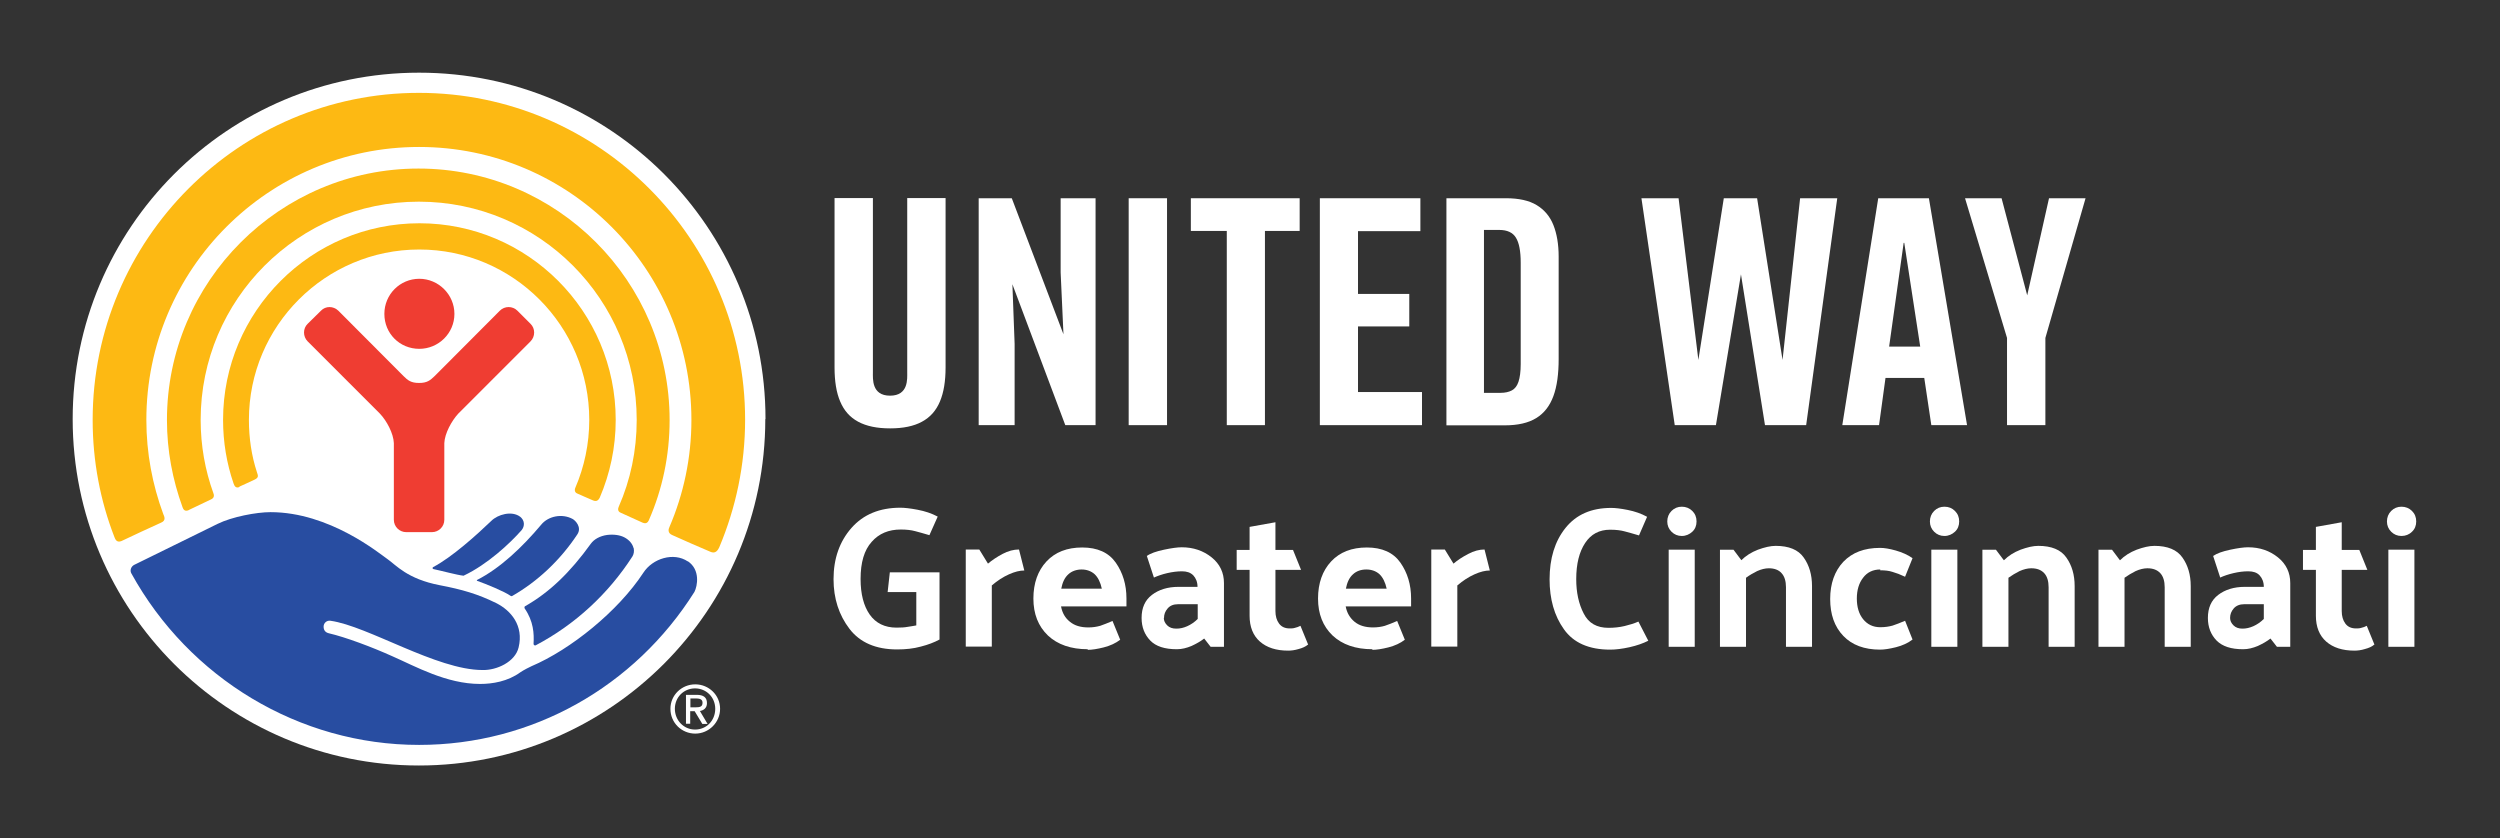
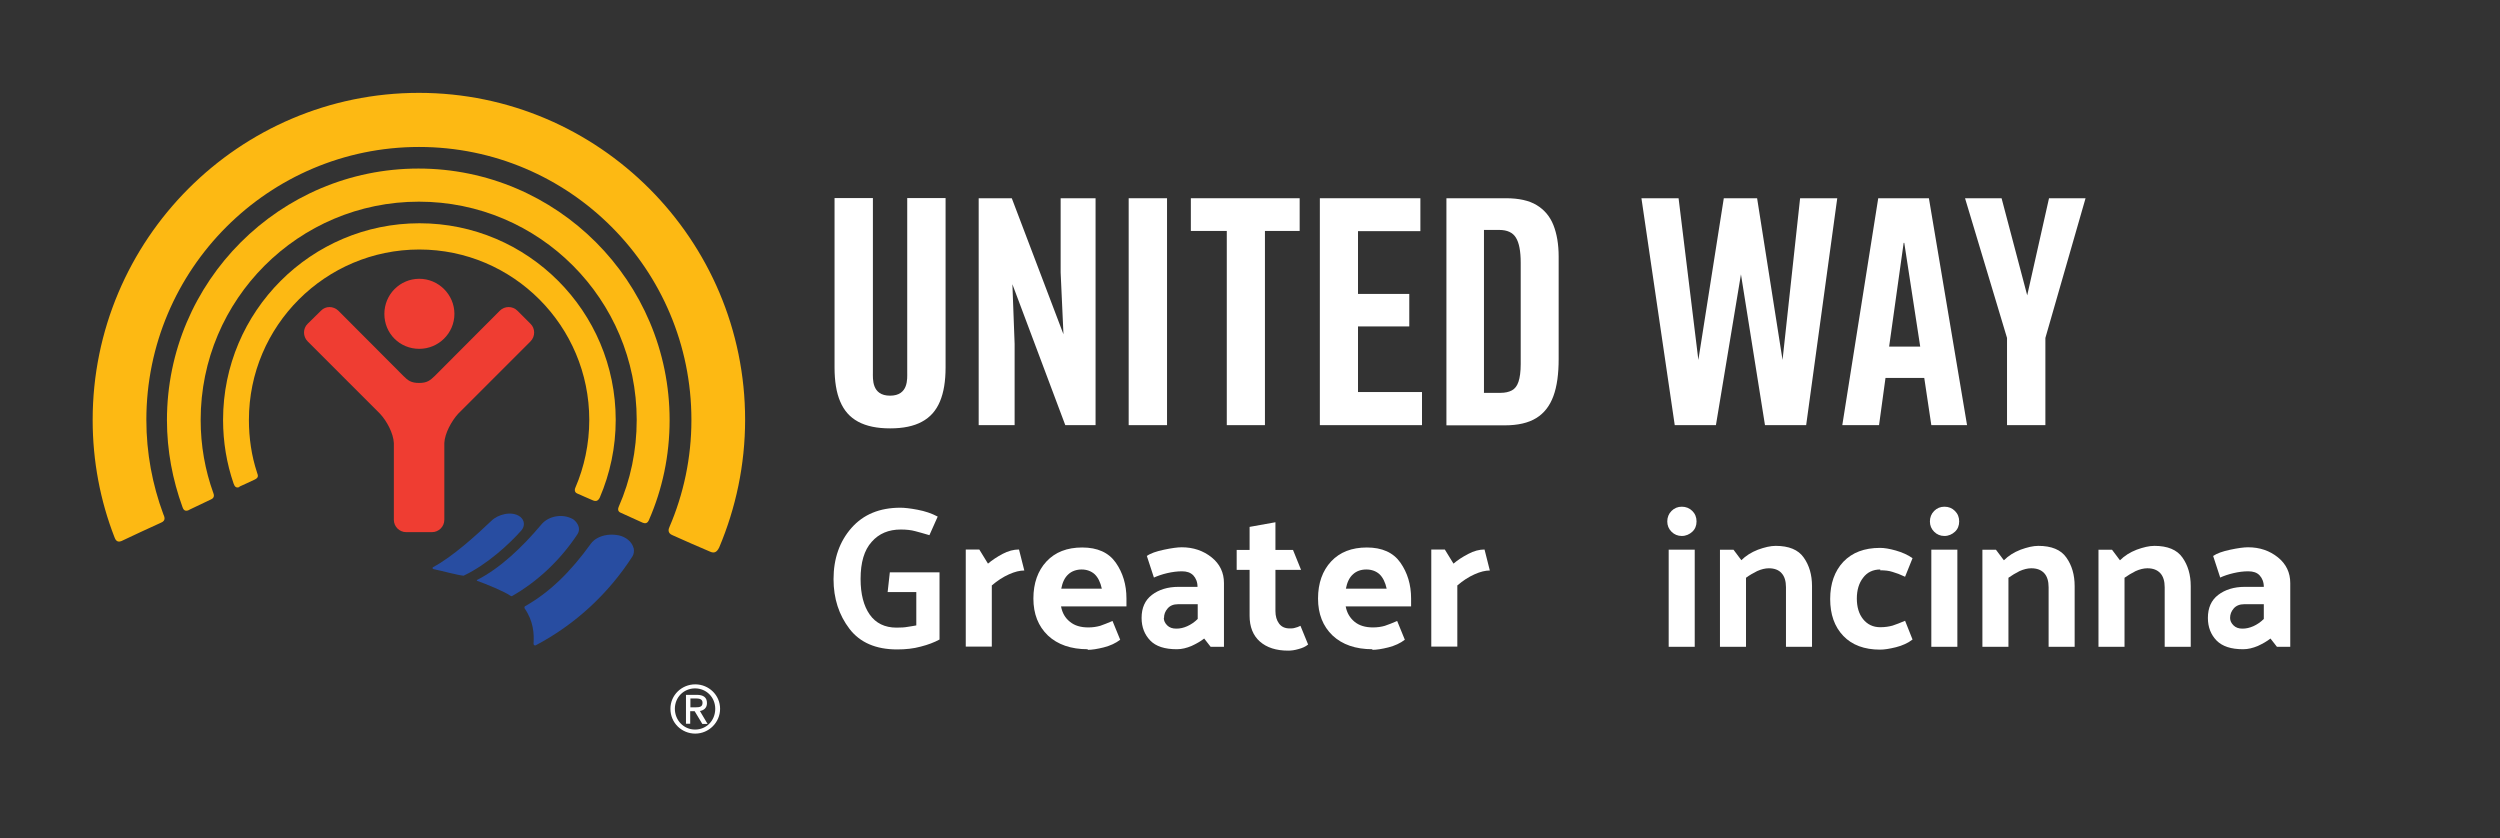
<svg xmlns="http://www.w3.org/2000/svg" id="Layer_2" viewBox="0 0 123.84 41.52">
  <rect x="0" y="0" width="123.84" height="41.52" fill="#333333" stroke="none" />
  <defs>
    <style>.cls-1{fill:none;}.cls-2{fill:#fff;}.cls-3{fill:#ef3d32;}.cls-4{fill:#284da1;}.cls-5{fill:#fdb913;}.cls-6{clip-path:url(#clippath);}</style>
    <clipPath id="clippath">
      <rect class="cls-1" width="123.84" height="41.52" />
    </clipPath>
  </defs>
  <g id="Layer_1-2">
    <g class="cls-6">
-       <path class="cls-2" d="M37.91,20.76c0,9.47-7.69,17.16-17.16,17.16S3.6,30.23,3.6,20.76,11.27,3.6,20.76,3.6s17.16,7.68,17.16,17.16" />
      <path class="cls-5" d="M11.85,24.11c.17-.08.58-.26.76-.35.21-.1.18-.19.12-.36-.27-.82-.4-1.7-.4-2.6,0-4.66,3.79-8.44,8.44-8.44s8.42,3.79,8.42,8.44c0,1.19-.25,2.34-.69,3.36-.04.07-.05.22.08.28.14.06.65.29.8.35.15.06.25.02.33-.14.51-1.19.79-2.49.79-3.85,0-5.38-4.36-9.74-9.72-9.74s-9.73,4.36-9.73,9.74c0,1.1.18,2.16.52,3.15.05.15.13.25.3.17" />
      <path class="cls-5" d="M9.38,25.25c.2-.1.89-.42,1.07-.51.19-.08.15-.24.12-.31-.41-1.14-.63-2.35-.63-3.63,0-5.97,4.85-10.81,10.81-10.81s10.79,4.84,10.79,10.81c0,1.53-.31,2.98-.89,4.3-.03.07-.08.23.1.3.16.08.94.42,1.08.49.15.06.25.03.32-.14.66-1.51,1.02-3.18,1.02-4.94,0-6.87-5.58-12.46-12.44-12.46s-12.46,5.59-12.46,12.46c0,1.51.28,2.96.77,4.31.03.08.09.25.31.15" />
      <path class="cls-5" d="M6.02,26.8c.24-.12,1.71-.8,1.96-.91.27-.11.15-.32.11-.42-.54-1.46-.84-3.03-.84-4.67,0-7.46,6.06-13.52,13.51-13.52s13.49,6.06,13.49,13.52c0,1.89-.39,3.68-1.09,5.31-.05.1-.1.3.15.4.23.11,1.65.73,1.85.81.19.09.34.07.47-.21.82-1.95,1.28-4.08,1.28-6.32,0-8.92-7.25-16.19-16.16-16.19S4.59,11.87,4.59,20.8c0,2.05.38,4.01,1.08,5.81.04.1.11.29.35.19" />
      <path class="cls-3" d="M20.77,17.28c.95,0,1.74-.77,1.74-1.73s-.79-1.74-1.74-1.74-1.73.77-1.73,1.74.76,1.73,1.73,1.73" />
      <path class="cls-3" d="M21.4,26.36c.33,0,.61-.27.61-.61v-3.8c.02-.48.36-1.1.69-1.46l3.58-3.58c.24-.24.24-.64,0-.87l-.65-.65c-.24-.24-.63-.24-.87,0l-3.23,3.24c-.22.21-.37.34-.77.34s-.56-.13-.77-.34l-3.23-3.24c-.25-.24-.63-.24-.86,0l-.66.65c-.24.23-.24.63,0,.87l3.58,3.58c.34.36.67.98.69,1.46v3.8c0,.34.28.61.61.61h1.28Z" />
-       <path class="cls-4" d="M34.07,27.81c-.7-.47-1.74-.15-2.2.56-1.25,1.91-3.61,3.81-5.54,4.63-.09.04-.39.19-.55.3-.63.46-1.39.58-2,.58-1.66,0-3.2-.87-4.34-1.37-1.02-.46-2.33-.95-3.15-1.14-.17-.04-.26-.15-.26-.33,0-.18.16-.32.34-.29,1.86.26,5.26,2.44,7.53,2.44.7.02,1.62-.4,1.79-1.12.26-1.07-.37-1.83-1.12-2.2-.89-.44-1.68-.67-2.78-.88-1.62-.31-2.17-1-2.59-1.29-.42-.29-2.88-2.33-5.8-2.33-.7,0-1.91.23-2.62.58l-4.13,2.03c-.16.08-.23.28-.14.43,2.86,5.18,8.31,8.49,14.25,8.49,5.6,0,10.68-2.88,13.64-7.58.15-.29.3-1.1-.33-1.52" />
      <path class="cls-4" d="M31.38,27.14c-.05-.2-.21-.39-.43-.51-.23-.13-.56-.17-.88-.13-.35.05-.64.21-.8.43-1.03,1.43-2.06,2.42-3.26,3.1-.02.01-.03.03-.03.05,0,.02,0,.04.01.06.44.64.47,1.25.44,1.75,0,.03.01.05.03.07.01,0,.03.01.04.01.01,0,.02,0,.03,0,1.96-1.03,3.61-2.56,4.8-4.41.07-.12.09-.26.06-.41" />
      <path class="cls-4" d="M23.63,28.72s-.02.04,0,.05c.45.16,1.34.52,1.67.75.01,0,.02.01.03.01,0,0,.02,0,.03,0,1.28-.73,2.4-1.79,3.24-3.06.23-.35-.09-.68-.23-.76-.53-.29-1.22-.14-1.56.28-.95,1.13-2.04,2.16-3.18,2.74" />
      <path class="cls-4" d="M22.97,28.51s.01,0,.01,0c1.16-.55,2.27-1.58,2.86-2.25.08-.1.12-.22.11-.34-.01-.13-.08-.24-.18-.32-.42-.32-1.12-.11-1.43.2-.74.71-1.95,1.8-2.88,2.29-.05.02-.04.09.01.1.43.09,1.15.29,1.5.33" />
      <path class="cls-2" d="M33.21,35.11c0-.68.56-1.21,1.23-1.21s1.23.53,1.23,1.21-.56,1.23-1.23,1.23-1.23-.53-1.23-1.23M35.43,35.11c0-.57-.44-1.01-1-1.01s-1,.44-1,1.01.44,1.03,1,1.03,1-.44,1-1.03M34.19,35.85h-.21v-1.43h.54c.33,0,.5.13.5.41,0,.25-.17.36-.35.39l.38.64h-.26l-.38-.63h-.22v.63ZM34.19,35.04h.24c.26,0,.37-.04.37-.23,0-.14-.09-.21-.31-.21h-.29v.44Z" />
      <path class="cls-2" d="M44.09,21.22c-.65,0-1.17-.11-1.58-.33-.41-.22-.7-.55-.89-1-.19-.44-.28-1.01-.28-1.69v-8.39h1.9v8.63c0,.32-.07,1.16.85,1.16s.85-.84.85-1.16v-8.63h1.9v8.39c0,.68-.09,1.24-.28,1.69-.19.45-.48.78-.89,1-.4.22-.93.33-1.57.33" />
      <polygon class="cls-2" points="48.48 21.06 48.48 9.82 50.12 9.82 52.68 16.56 52.54 13.5 52.54 9.82 54.27 9.82 54.27 21.06 52.77 21.06 50.15 14.08 50.26 17.03 50.26 21.06 48.48 21.06" />
      <rect class="cls-2" x="55.91" y="9.82" width="1.9" height="11.24" />
      <polygon class="cls-2" points="60.77 21.06 60.77 11.44 58.99 11.44 58.99 9.82 64.38 9.82 64.38 11.44 62.66 11.44 62.66 21.06 60.77 21.06" />
      <polygon class="cls-2" points="65.38 21.06 65.38 9.82 70.36 9.82 70.36 11.45 67.27 11.45 67.27 14.56 69.81 14.56 69.81 16.17 67.27 16.17 67.27 19.42 70.44 19.42 70.44 21.06 65.38 21.06" />
      <path class="cls-2" d="M71.65,21.06v-11.24h2.95c.63,0,1.14.11,1.52.34.38.23.66.56.83.99.17.43.26.95.26,1.56v5.07c0,.74-.08,1.35-.26,1.84-.18.49-.46.85-.85,1.09-.39.24-.91.36-1.56.36h-2.89ZM73.5,19.46h.83c.22,0,.41-.04.56-.12.15-.08.26-.22.33-.43.07-.21.11-.5.11-.88v-5.02c0-.57-.08-.99-.24-1.24-.15-.25-.43-.38-.82-.38h-.76v8.06Z" />
      <polygon class="cls-2" points="82.96 21.06 81.31 9.82 83.15 9.82 84.13 17.83 85.39 9.82 87.04 9.82 88.3 17.83 89.17 9.82 91.01 9.82 89.47 21.06 87.43 21.06 86.24 13.59 85 21.06 82.96 21.06" />
      <path class="cls-2" d="M91.26,21.06l1.78-11.24h2.51l1.89,11.24h-1.77l-.35-2.34h-1.92l-.32,2.34h-1.83ZM93.59,17.17h1.53l-.79-5.14h-.03l-.72,5.14Z" />
      <polygon class="cls-2" points="100.42 14.63 101.5 9.82 103.31 9.82 101.32 16.74 101.32 21.06 99.42 21.06 99.42 16.74 97.34 9.82 99.15 9.82 100.42 14.63" />
      <path class="cls-2" d="M44.08,28.35h2.46v3.33c-.26.14-.57.26-.93.35-.36.1-.75.14-1.17.14-1.05,0-1.84-.34-2.36-1.02-.52-.68-.79-1.5-.79-2.46,0-1.02.3-1.87.89-2.54.59-.67,1.4-1,2.42-1,.2,0,.48.03.85.1.37.07.7.18,1,.34l-.41.92c-.29-.09-.53-.15-.71-.2-.18-.05-.42-.08-.71-.08-.6,0-1.08.2-1.44.61-.37.41-.55,1.02-.55,1.84,0,.74.15,1.33.45,1.76.3.43.75.65,1.33.65.22,0,.41-.01.56-.04.16-.02.3-.05.42-.07v-1.65h-1.42l.11-.99Z" />
      <path class="cls-2" d="M50.48,27.23l.26,1.03c-.22,0-.47.06-.76.19-.29.13-.57.31-.85.55v3.03h-1.29v-4.81h.67l.43.7c.2-.17.44-.33.72-.48.28-.15.56-.22.81-.22" />
      <path class="cls-2" d="M53.88,32.16c-.83,0-1.49-.23-1.97-.68-.48-.46-.72-1.07-.72-1.83s.22-1.38.65-1.84c.43-.46,1.02-.69,1.77-.69s1.31.25,1.66.75c.35.5.53,1.09.53,1.77v.4h-3.24c.06.32.2.57.44.76.23.19.53.28.91.28.22,0,.41-.03.59-.08.17-.06.38-.14.61-.24l.38.93c-.22.17-.5.3-.82.38-.32.08-.58.12-.79.12M54.58,29.16c-.07-.32-.19-.56-.36-.72-.17-.15-.39-.23-.64-.23s-.49.08-.66.24c-.18.16-.29.4-.35.71h2.01Z" />
      <path class="cls-2" d="M58.29,32.16c-.59,0-1.03-.14-1.31-.43-.28-.29-.43-.66-.43-1.12,0-.5.17-.88.51-1.14.34-.26.78-.4,1.32-.4h.94c0-.24-.08-.43-.21-.57-.14-.14-.32-.2-.56-.2-.22,0-.47.03-.73.09-.26.06-.48.14-.66.22l-.35-1.07c.18-.13.47-.23.85-.31.38-.08.67-.12.88-.12.57,0,1.07.17,1.48.5.41.33.61.76.61,1.27v3.16h-.66l-.32-.41c-.18.14-.39.26-.63.37-.24.1-.48.16-.72.16M57.65,30.61c0,.14.06.26.17.37.11.11.26.16.45.16s.36-.04.54-.12c.18-.08.36-.2.52-.36v-.73h-.97c-.23,0-.4.07-.52.21-.12.14-.18.29-.18.47" />
      <path class="cls-2" d="M64.78,31.94c-.11.09-.26.16-.45.21-.2.06-.37.08-.52.08-.59,0-1.06-.15-1.4-.45s-.51-.73-.51-1.28v-2.27h-.64v-.99h.64v-1.14l1.28-.23v1.37h.87l.4.99h-1.27v2.04c0,.25.06.46.18.62.12.16.29.24.53.24.09,0,.17,0,.26-.03.09-.02.17-.05.27-.1l.38.93Z" />
      <path class="cls-2" d="M67.98,32.16c-.83,0-1.49-.23-1.97-.68-.48-.46-.72-1.07-.72-1.83s.22-1.38.65-1.84c.43-.46,1.02-.69,1.77-.69s1.31.25,1.66.75c.35.5.53,1.09.53,1.77v.4h-3.24c.06.32.21.57.44.76.23.19.54.28.91.28.22,0,.42-.03.59-.08.18-.06.38-.14.61-.24l.38.93c-.22.17-.5.3-.82.38-.32.08-.58.12-.79.12M68.69,29.16c-.07-.32-.19-.56-.36-.72-.17-.15-.39-.23-.65-.23s-.49.08-.66.24c-.18.16-.29.4-.35.71h2.01Z" />
      <path class="cls-2" d="M73.54,27.23l.26,1.03c-.22,0-.47.06-.76.19-.29.13-.57.31-.85.55v3.03h-1.29v-4.81h.67l.43.7c.2-.17.44-.33.73-.48.28-.15.55-.22.81-.22" />
-       <path class="cls-2" d="M81.18,26.52c-.29-.09-.53-.15-.71-.2-.18-.05-.42-.08-.71-.08-.54,0-.95.22-1.24.66-.29.44-.44,1.03-.44,1.79,0,.65.12,1.22.37,1.7.24.48.65.71,1.23.71.28,0,.55-.03.8-.09s.48-.13.68-.22l.49.95c-.26.13-.57.24-.93.32-.36.08-.68.12-.96.12-1.05,0-1.82-.34-2.29-1.01-.48-.67-.71-1.5-.71-2.47,0-1.04.26-1.89.79-2.55s1.28-.99,2.26-.99c.2,0,.47.03.82.1.35.07.67.18.96.34l-.4.92Z" />
      <path class="cls-2" d="M83.31,25.1c.2,0,.38.07.52.21.14.14.21.31.21.52s-.07.38-.21.51-.32.21-.52.21-.37-.07-.51-.21c-.14-.14-.21-.31-.21-.51s.07-.38.21-.52c.14-.14.31-.21.51-.21M83.95,32.04h-1.29v-4.81h1.29v4.81Z" />
      <path class="cls-2" d="M86.26,27.75c.22-.22.49-.39.82-.52.33-.12.62-.19.88-.19.65,0,1.12.19,1.39.58.27.38.41.85.41,1.41v3.01h-1.29v-2.95c0-.3-.07-.54-.22-.7-.14-.16-.36-.24-.63-.24-.18,0-.38.05-.58.14-.2.1-.39.21-.55.33v3.42h-1.29v-4.81h.67l.39.52Z" />
      <path class="cls-2" d="M93.14,28.21c-.36,0-.65.14-.85.41-.21.27-.31.62-.31,1.03s.1.76.31,1.02c.21.26.49.4.85.4.23,0,.43-.03.61-.08.18-.06.39-.14.62-.24l.37.93c-.22.17-.5.3-.82.38-.32.08-.58.12-.79.12-.78,0-1.39-.23-1.82-.68-.44-.46-.65-1.07-.65-1.83s.22-1.38.65-1.84c.44-.46,1.04-.69,1.82-.69.21,0,.46.04.78.13.31.09.59.21.83.38l-.37.92c-.23-.11-.44-.19-.62-.24-.18-.06-.38-.08-.61-.08" />
      <path class="cls-2" d="M96.32,25.1c.21,0,.38.07.52.21.14.14.21.31.21.52s-.07.38-.21.51-.32.21-.52.21-.37-.07-.51-.21c-.14-.14-.21-.31-.21-.51s.07-.38.21-.52.31-.21.51-.21M96.96,32.04h-1.29v-4.81h1.29v4.81Z" />
      <path class="cls-2" d="M99.27,27.75c.22-.22.49-.39.82-.52.33-.12.62-.19.88-.19.65,0,1.12.19,1.39.58.27.38.41.85.41,1.41v3.01h-1.29v-2.95c0-.3-.07-.54-.22-.7-.15-.16-.36-.24-.64-.24-.18,0-.38.05-.58.14-.2.1-.38.21-.55.33v3.42h-1.29v-4.81h.67l.39.52Z" />
      <path class="cls-2" d="M105.02,27.75c.22-.22.49-.39.82-.52.33-.12.62-.19.88-.19.65,0,1.12.19,1.39.58.27.38.41.85.41,1.41v3.01h-1.29v-2.95c0-.3-.07-.54-.22-.7-.15-.16-.36-.24-.64-.24-.18,0-.38.05-.58.14-.2.1-.38.21-.55.33v3.42h-1.29v-4.81h.67l.39.52Z" />
      <path class="cls-2" d="M111.11,32.16c-.59,0-1.02-.14-1.31-.43-.28-.29-.43-.66-.43-1.12,0-.5.17-.88.51-1.14.34-.26.78-.4,1.32-.4h.94c0-.24-.08-.43-.21-.57-.13-.14-.32-.2-.56-.2s-.47.03-.73.09c-.26.06-.49.14-.66.22l-.35-1.07c.19-.13.47-.23.85-.31.38-.08.67-.12.88-.12.58,0,1.07.17,1.48.5.41.33.61.76.61,1.27v3.16h-.66l-.32-.41c-.18.14-.39.26-.63.37-.24.1-.48.16-.72.16M110.47,30.61c0,.14.06.26.17.37.11.11.26.16.44.16s.36-.04.54-.12c.18-.08.36-.2.52-.36v-.73h-.97c-.22,0-.4.07-.52.21-.12.14-.18.29-.18.47" />
-       <path class="cls-2" d="M117.6,31.94c-.1.09-.26.16-.45.21-.19.06-.37.08-.52.08-.59,0-1.06-.15-1.4-.45-.34-.3-.51-.73-.51-1.28v-2.27h-.64v-.99h.64v-1.14l1.28-.23v1.37h.87l.4.99h-1.27v2.04c0,.25.06.46.18.62.12.16.29.24.53.24.09,0,.17,0,.26-.03.09-.02.18-.05.27-.1l.38.93Z" />
-       <path class="cls-2" d="M118.96,25.1c.2,0,.38.07.52.21.14.14.21.31.21.52s-.07.38-.21.51c-.14.14-.32.21-.52.21s-.37-.07-.51-.21c-.14-.14-.21-.31-.21-.51s.07-.38.21-.52c.14-.14.31-.21.51-.21M119.6,32.04h-1.29v-4.81h1.29v4.81Z" />
    </g>
  </g>
</svg>